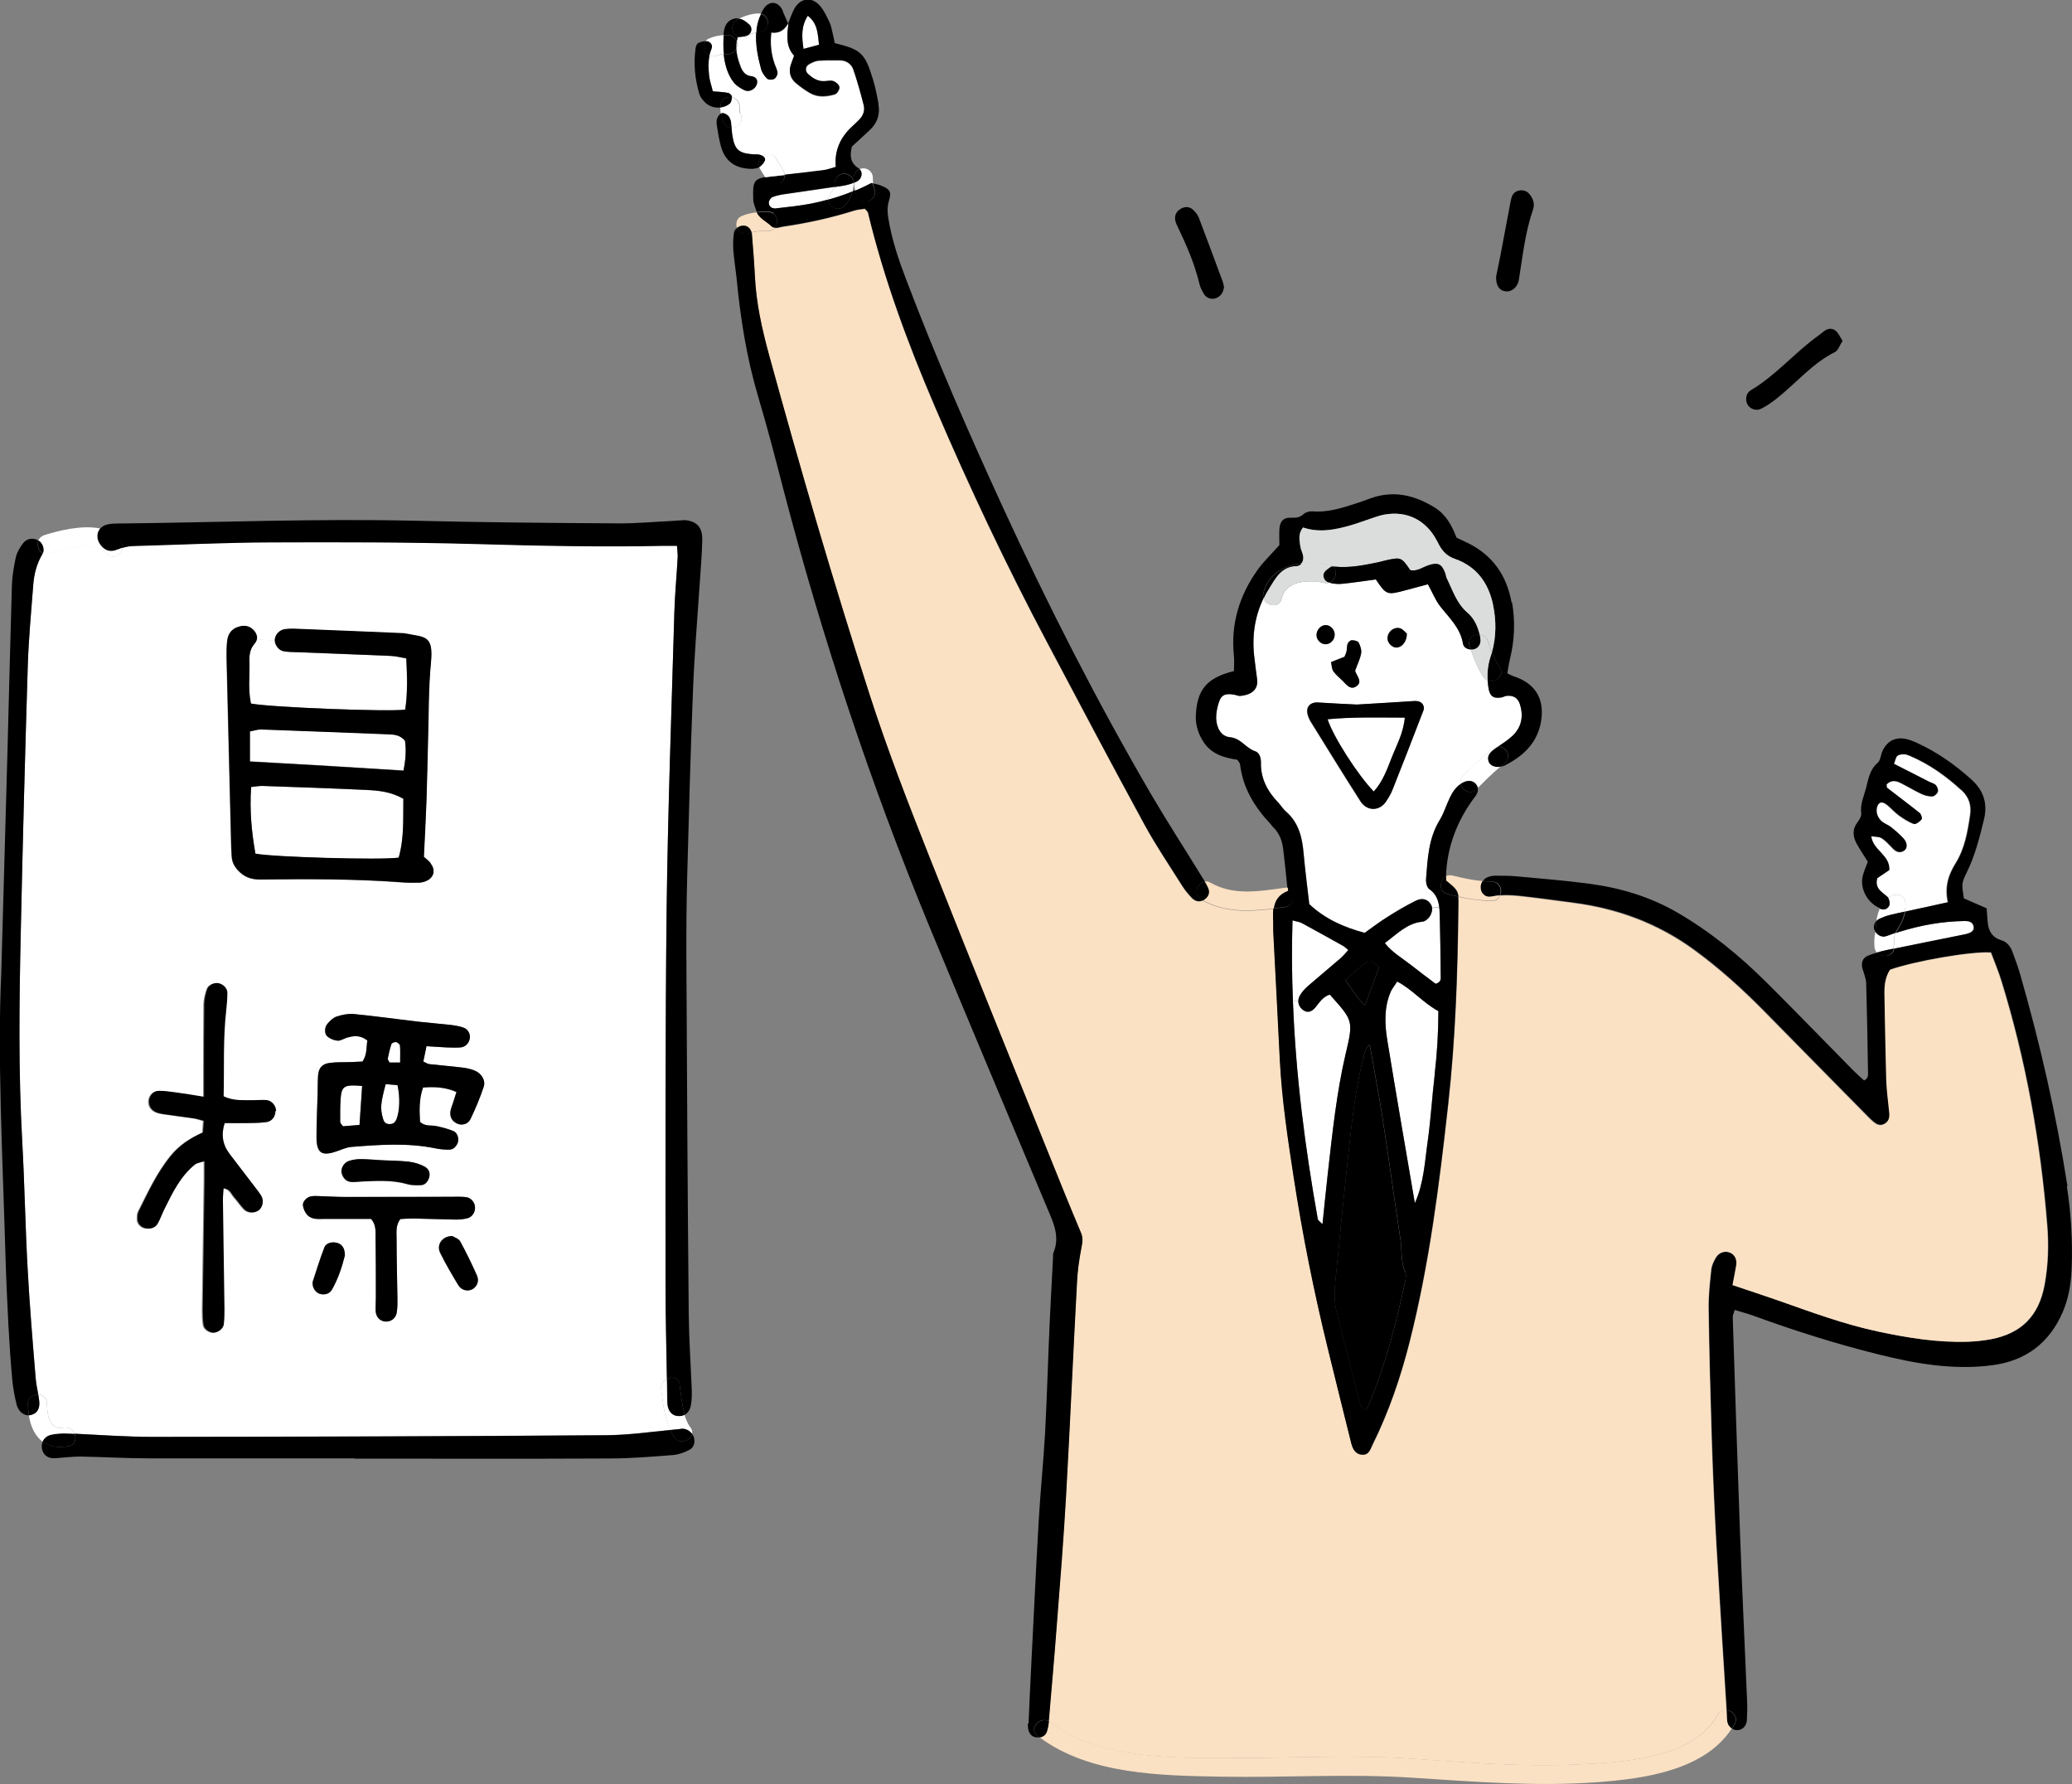
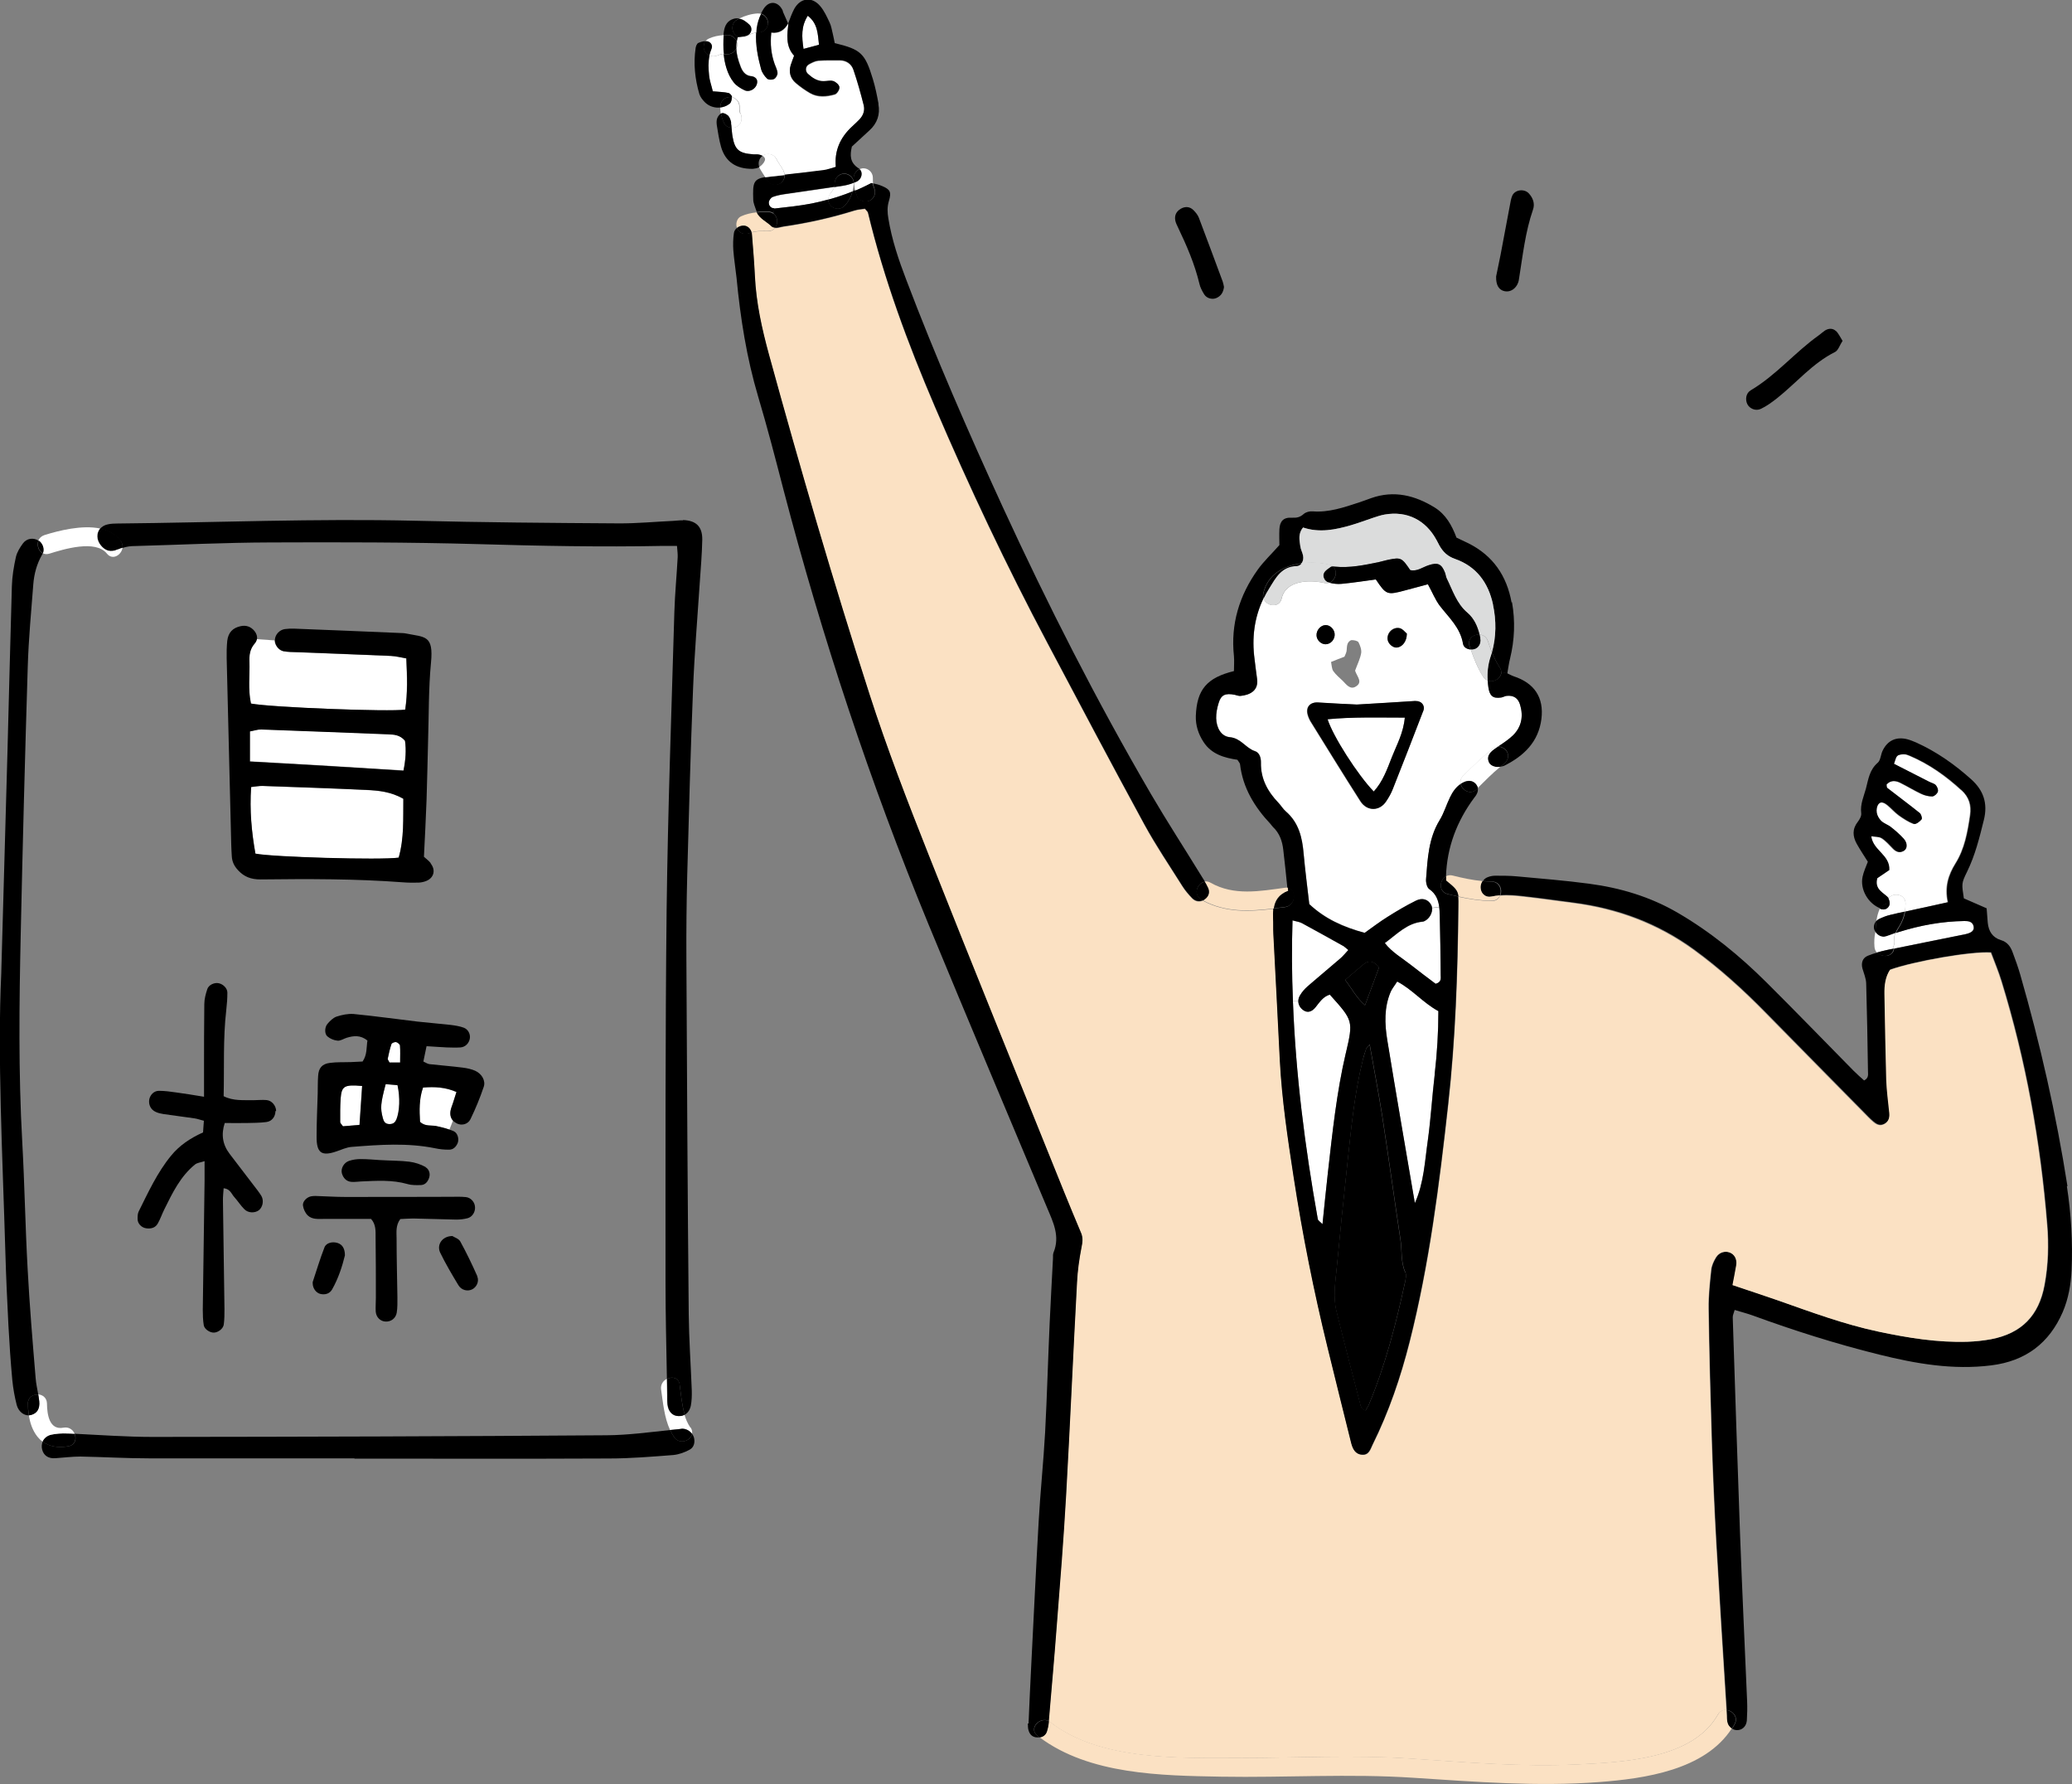
<svg xmlns="http://www.w3.org/2000/svg" id="_レイヤー_2" data-name="レイヤー 2" width="150" height="129.13" viewBox="0 0 150 129.13">
  <rect x="0" y="0" width="150" height="129.13" fill="#808080" stroke="none" />
  <defs>
    <style>
      .cls-1 {
        fill: #fff;
      }

      .cls-2 {
        fill: #fbe1c3;
      }

      .cls-3 {
        fill: #dbdcdc;
      }
    </style>
  </defs>
  <g id="top">
    <g>
      <path class="cls-1" d="m29.4,47.65c.07,1.31.11,2.52-.08,3.71-1.13.17-9.72-.16-11.17-.44-.22-1.04-.08-2.03-.11-3.01-.01-.48.03-.93.37-1.32.09-.1.14-.22.17-.33l1.3.09c0,.33.28.72.63.79.32.06.66.06.99.07,2.27.09,4.53.17,6.79.27.36.02.72.11,1.11.18Z" />
      <path class="cls-1" d="m29.32,53.61c.1.66.04,1.4-.11,2.15-1.86-.11-3.67-.23-5.49-.34-1.82-.11-3.65-.21-5.62-.32v-2.18c.3-.05.56-.15.83-.14,3.06.11,6.11.23,9.17.35.42.02.85.02,1.23.47Z" />
      <path class="cls-1" d="m29.2,57.81c-.02,1.41.06,2.86-.34,4.27-1.27.19-9.18-.03-10.37-.29-.27-1.56-.42-3.14-.31-4.82.3-.03.57-.09.84-.08,2.5.09,5,.17,7.5.29.9.04,1.79.13,2.68.64Z" />
      <path class="cls-1" d="m28.95,75.68c.03.36.01.73.01,1.23h-.76c-.06-.13-.14-.21-.13-.28.07-.35.15-.71.27-1.06.03-.08.23-.16.34-.14.11.02.27.16.28.26Z" />
      <path class="cls-1" d="m33.04,79.03c-.09.3-.18.56-.26.82-.06.18-.13.35-.17.54-.05.29.01.53.18.72l-.26.66c-.29-.1-.6-.18-.91-.25-.4-.1-.86.05-1.23-.32-.04-.81-.08-1.64.22-2.48.84-.07,1.62-.03,2.42.32Z" />
      <path class="cls-1" d="m28.77,78.53c.2.91.16,1.87-.08,2.49-.1.25-.29.34-.54.33-.29-.02-.39-.21-.44-.45-.18-.71-.16-1.04.21-2.44.34.03.61.05.86.07Z" />
      <path class="cls-1" d="m26.21,78.59c-.07.98-.12,1.86-.19,2.82-.44.04-.84.07-1.2.1-.1-.15-.2-.22-.2-.3,0-.56-.01-1.13.03-1.69.07-.93.26-1.05,1.56-.93Z" />
-       <path class="cls-1" d="m49.01,39.5c.02.37.06.6.05.82-.07,1.32-.2,2.64-.24,3.96-.2,7.17-.47,14.35-.56,21.52-.11,9.02-.08,18.04-.08,27.06,0,2.31.06,4.62.1,6.93-.26.13-.47.41-.41.77.13.96.22,2.03.65,2.93-1.53.15-3.07.36-4.6.38-10.96.08-21.91.11-32.87.12-1.89,0-3.77-.14-5.65-.23-.12-.28-.41-.5-.8-.43-1.03.2-1.19-.97-1.2-1.75,0-.41-.31-.64-.63-.66-.07-.4-.16-.8-.19-1.2-.21-2.64-.43-5.27-.58-7.91-.17-3.06-.22-6.13-.39-9.2-.28-5-.22-10-.11-15.01.14-6.47.31-12.93.51-19.4.06-1.98.25-3.96.4-5.93.06-.75.24-1.48.64-2.15.02-.03.03-.07.05-.1.13.07.29.09.48.03,1.03-.33,3.33-1.04,4.16,0,.41.52,1.05.11,1.13-.42.3-.1.59-.13.91-.14,3.26-.09,6.51-.25,9.77-.26,5.01-.02,10.02-.02,15.02.12,4.49.13,8.97.23,13.45.13.28,0,.56,0,1,0Zm-14,39.16c.15-.45-.14-.94-.6-1.15-.29-.13-.62-.2-.94-.24-.8-.1-1.6-.16-2.39-.25-.13-.01-.25-.11-.45-.19.07-.35.15-.71.23-1.11.54.03,1,.07,1.47.09.33.02.66.03.99,0,.34-.03.61-.3.67-.63.06-.32-.11-.68-.44-.8-.3-.11-.63-.16-.95-.2-.79-.09-1.59-.15-2.39-.24-1.54-.18-3.08-.4-4.63-.55-.41-.04-.84.06-1.24.19-.25.08-.47.31-.65.52-.22.24-.24.72-.01.91.2.17.48.29.74.31.21.02.44-.14.66-.21.5-.16,1-.21,1.5.2-.08.51-.01,1.03-.35,1.52-.26.01-.54.03-.82.04-.52.02-1.04-.01-1.55.06-.57.07-.81.38-.85.95-.02.42-.02.85-.03,1.27-.03,1.04-.07,2.08-.08,3.11,0,1.19.36,1.45,1.45,1.07.36-.12.71-.29,1.08-.32,2.02-.16,4.05-.31,6.06.1.32.07.65.09.98.1.32,0,.52-.2.64-.47.13-.29.01-.73-.29-.87-.09-.04-.19-.08-.29-.11l.26-.66c.08.09.17.16.29.21.33.16.79.07.97-.32.37-.76.69-1.54.96-2.34Zm-.86,14.67c.33-.15.55-.58.39-.95-.38-.86-.79-1.71-1.24-2.53-.11-.21-.44-.3-.57-.39-.73,0-1.16.63-.88,1.21.39.8.85,1.57,1.31,2.34.22.37.65.47.98.32Zm.23-5.91c0-.38-.28-.74-.67-.78-.37-.04-.75-.02-1.13-.02-2.54,0-5.09.01-7.63.01-.61,0-1.22-.04-1.84-.06-.19,0-.38-.01-.56.01-.31.04-.65.36-.62.66.03.25.16.54.34.72.32.32.78.27,1.21.26,1.13,0,2.25,0,3.38,0,.37.39.33.88.33,1.34.03,1.46.02,2.92.02,4.38,0,.33-.03.66-.01.99.03.41.34.71.72.72.38.01.73-.23.8-.64.07-.37.06-.75.05-1.12-.02-1.41-.06-2.83-.06-4.24,0-.46-.08-.95.27-1.42.28-.02.61-.05.93-.04,1.04.02,2.07.07,3.11.08.28,0,.56-.03.83-.1.33-.09.54-.42.54-.75Zm-3.54-23.66c.55-.22.7-.79.32-1.26-.14-.18-.33-.31-.49-.46.07-1.4.14-2.76.19-4.13.05-1.42.07-2.83.11-4.25.06-1.89.02-3.79.21-5.66.2-2.02-.43-1.85-1.81-2.12-.09-.02-.19-.02-.28-.03-2.59-.11-5.19-.22-7.79-.32-.23-.01-.47,0-.7.03-.4.06-.7.39-.72.76,0,.01,0,.03,0,.05l-1.3-.09c.04-.2-.02-.4-.17-.58-.25-.32-.6-.45-1.01-.36-.57.12-.9.46-.97,1.07-.05.42-.05.85-.04,1.27.1,4.49.22,8.97.33,13.46,0,.28.03.57.04.85.02.4.19.72.45,1.01.44.48.94.68,1.62.67,3.45-.04,6.9-.05,10.34.21.38.03.75.03,1.13.02.18,0,.38-.05.54-.12Zm.21,21.48c.1-.31-.03-.62-.26-.75-.36-.2-.78-.34-1.19-.39-.65-.09-1.32-.08-2.17-.12-.32-.02-.84-.07-1.36-.07-.28,0-.56.04-.83.13-.38.12-.61.55-.52.9.1.34.32.59.69.62.23.02.47-.02.7-.03,1.13-.06,2.26-.13,3.37.19.31.09.65.08.98.07.32-.01.49-.26.58-.54Zm-6.1,5.63c0-.5-.18-.78-.51-.89-.37-.13-.84-.03-.97.31-.32.82-.58,1.66-.85,2.5-.01.04,0,.09,0,.14.01.33.24.65.55.73.35.08.68,0,.85-.32.46-.81.74-1.7.93-2.47Zm-5.69-9.65c.41-.05.67-.4.66-.79,0-.37-.3-.74-.69-.79-.32-.03-.66.02-.99.01-.69-.01-1.4.07-2.12-.29.05-2.1-.04-4.17.19-6.24.05-.42.09-.85.08-1.27,0-.32-.32-.61-.64-.67-.3-.06-.71.12-.81.42-.12.35-.21.73-.22,1.1-.02,1.65-.01,3.3-.02,4.96v1.74c-.79-.12-1.39-.22-2-.31-.42-.06-.84-.12-1.26-.12-.36,0-.62.26-.7.6-.09.38.1.77.47.93.17.08.36.12.54.15.75.11,1.5.2,2.24.31.22.03.43.11.7.18-.02.33-.04.6-.06.84-.94.41-1.71.93-2.32,1.69-.99,1.22-1.64,2.64-2.34,4.03-.08.16-.08.37-.08.55,0,.33.27.62.62.67.35.05.68-.03.85-.36.18-.33.3-.69.47-1.02.59-1.19,1.16-2.38,2.22-3.24.15-.12.39-.14.69-.24,0,.55,0,.98,0,1.4-.04,3.12-.09,6.23-.13,9.35,0,.38,0,.75.07,1.12.05.3.45.56.74.54.3-.01.67-.29.71-.59.05-.37.05-.75.05-1.13-.03-2.6-.08-5.2-.11-7.79,0-.31.03-.62.05-.94.49.05.58.42.78.65.26.28.46.6.72.87.28.28.75.3,1.04.08.28-.2.39-.68.2-1.03-.16-.29-.38-.54-.58-.8-.57-.75-1.15-1.5-1.72-2.25-.52-.68-.63-1.41-.36-2.24.58,0,1.09,0,1.6,0,.47-.01.94-.01,1.41-.07Z" />
      <g>
        <path d="m98.71,69.79c.42-.35.78-.2,1.13.21-.32.87-.65,1.76-1.02,2.75-.63-.54-.93-1.18-1.44-1.83.54-.46.93-.8,1.33-1.13Z" />
        <path d="m101.74,92.08c.08.19.03.47-.02.69-.66,3.04-1.43,6.05-2.64,8.93-.06.13-.14.24-.23.4-.33-.09-.36-.39-.42-.61-.57-2.19-1.14-4.38-1.68-6.57-.26-1.03-.09-2.07.01-3.09.24-2.49.49-4.97.76-7.45.28-2.58.51-5.16,1.14-7.68.07-.27.16-.54.25-.81.03-.08.12-.14.24-.28.31,1.76.64,3.46.91,5.17.46,2.98.87,5.97,1.32,8.95.12.79.01,1.6.35,2.37Z" />
        <path class="cls-1" d="m58.48,1.14c.73.58.72,1.31.81,2.1-.39.1-.72.19-1.12.3-.13-.88-.19-1.63.31-2.4Z" />
        <path class="cls-1" d="m60.38,13.54s-.02.08-.02.08c-.03.07-.07.13-.1.2-.01.02-.03.05-.05.07,0,0-.02.02-.04.04-.13.14-.2.33-.2.51-.4.11-.8.21-1.21.29-.88.17-1.77.26-2.66.36-.02,0-.04,0-.06,0-.23,0-.4-.18-.39-.42,0-.14.15-.35.28-.4.3-.12.63-.18.96-.22,1.16-.17,2.33-.33,3.49-.51Z" />
        <path class="cls-1" d="m142.85,67.04c.07.3-.13.48-.62.58-1.72.34-3.43.69-5.14,1.04,0-.04,0-.09,0-.14,0-.02,0-.03,0-.05.04-.08.06-.18.06-.29,0-.12,0-.26-.01-.4.02-.08.05-.17.09-.25.08-.03.15-.06.23-.08,1.54-.48,3.11-.76,4.73-.79.27,0,.58.02.67.38Z" />
        <path class="cls-1" d="m141.99,57.2c.53.48.72,1.09.61,1.8-.18,1.22-.39,2.43-1.06,3.5-.52.83-.79,1.7-.55,2.8-.62.14-1.08.24-1.54.34-.52.12-1.04.23-1.56.34.03-.18.05-.37.06-.56.02-.73-.91-.86-1.25-.39-.17-.21-.42-.36-.62-.55-.26-.25-.32-.57-.22-.91.3-.2.6-.41.87-.59.05-1.11-1.18-1.41-1.31-2.45.28.04.58.02.78.15.31.2.56.49.82.76.22.22.48.31.76.15.26-.15.28-.55,0-.87-.28-.31-.6-.59-.93-.85-.22-.18-.51-.27-.71-.45-.16-.14-.29-.38-.32-.59-.03-.21.01-.49.14-.64.18-.21.45-.07.63.08.29.23.54.53.84.75.34.24.7.48,1.08.62.13.05.42-.16.55-.32.06-.08-.02-.39-.13-.47-.77-.62-1.56-1.2-2.34-1.81-.05-.04-.04-.16-.06-.25.3-.33.66-.3,1.02-.12.51.25.99.55,1.5.79.24.11.53.19.8.19.14,0,.35-.19.39-.34.05-.13-.04-.36-.15-.48-.12-.12-.33-.17-.49-.25-.83-.42-1.67-.85-2.53-1.29.09-.24.11-.46.24-.57.12-.11.34-.12.52-.12.13,0,.27.06.4.11,1.41.6,2.63,1.47,3.75,2.5Z" />
        <path class="cls-1" d="m97.22,68.45c.11.06.21.16.39.31-.21.22-.38.44-.58.61-.79.68-1.59,1.33-2.37,2.02-.21.18-.4.4-.54.64-.09.14-.13.29-.13.43h-.39c-.08-1.93-.09-3.88-.03-5.84.27.08.5.1.68.2.99.53,1.98,1.09,2.97,1.64Z" />
        <path class="cls-1" d="m96.27,71.98c1.69,1.88,1.71,1.88,1.16,4.24-.67,2.85-.97,5.76-1.3,8.67-.14,1.21-.25,2.42-.39,3.72-.17-.18-.32-.26-.34-.37-.93-5.22-1.6-10.45-1.8-15.77h.39c0,.25.14.51.4.66.27.17.58.11.85-.24.29-.37.54-.77,1.03-.91Z" />
        <path class="cls-1" d="m104.3,70.63c0,.22.04.48-.37.59-.58-.44-1.22-.92-1.85-1.41-.61-.48-1.3-.87-1.83-1.54.91-.67,1.63-1.45,2.74-1.55.04,0,.09-.03.13-.04.37-.18.59-.6.55-.95l.51-.07c.03.19.03.39.04.59.04,1.46.06,2.93.07,4.39Z" />
        <path class="cls-1" d="m104.13,73.17c0,1.5-.09,3.04-.27,4.58-.19,1.59-.28,3.19-.5,4.78-.22,1.52-.28,3.08-.94,4.55-.67-3.94-1.35-7.88-2-11.82-.19-1.17-.23-2.35.25-3.48.11-.24.29-.46.47-.74,1.11.58,1.86,1.53,2.98,2.14Z" />
        <path class="cls-1" d="m96.11,52.05c1.84-.18,3.66-.11,5.59-.12-.1,1.12-.59,1.97-.94,2.87-.34.87-.65,1.77-1.31,2.48-1.16-1.2-2.96-4.01-3.34-5.23Z" />
        <path class="cls-1" d="m110.04,51c.26.84.11,1.62-.51,2.23-.32.31-.71.55-1.08.81-.11,0-.22.03-.31.1-.79.61-1.5,1.3-2.21,2.01-.19.18-.23.4-.19.59-.34.23-.58.58-.76.95-.27.55-.44,1.15-.76,1.67-.8,1.31-.87,2.77-.98,4.23-.02.26.06.64.23.76.49.34.65.79.72,1.28l-.51.07c-.01-.08-.03-.15-.07-.22-.21-.38-.62-.54-1.1-.3-.72.36-1.41.76-2.08,1.19-.56.35-1.08.75-1.63,1.14-1.51-.41-2.87-1.01-4.01-2.08-.14-1.22-.3-2.44-.41-3.66-.1-1.16-.35-2.24-1.28-3.04-.21-.18-.36-.44-.55-.64-.78-.82-1.29-1.74-1.26-2.9.01-.35-.11-.73-.43-.83-.67-.22-1.01-.93-1.81-1.01-.67-.06-.98-.71-1-1.37-.01-.37.07-.75.18-1.11.18-.59.49-.72,1.17-.59.14.03.28.1.41.08.62-.06,1.33-.34,1.2-1.24-.07-.47-.12-.94-.18-1.41-.21-1.55-.02-3.02.64-4.4.19.58,1.16.73,1.32,0,.29-1.31,2.01-1.36,3.06-1.12.15.03.28.02.4-.02.28.07.59.11.88.08.84-.08,1.67-.21,2.48-.32.75,1.12.81,1.14,2.09.8.54-.14,1.08-.29,1.68-.45.33.61.54,1.14.87,1.57.66.85,1.48,1.58,1.67,2.73.04.26.29.41.55.42.24.69.51,1.37.91,1.99.09.14.2.22.32.27,0,.16.02.33.05.49.09.63.33.83.93.74.14-.02.27-.11.4-.12.5-.05.82.17.96.63Zm-7.01.45c.16-.4-.14-.74-.58-.71-1.36.09-2.73.17-4.24.26-.84-.05-1.83-.09-2.82-.15-.56-.04-.89.32-.74.88.05.18.13.36.22.51,1.2,1.93,2.38,3.86,3.6,5.76.48.74,1.39.72,1.86,0,.18-.28.35-.56.47-.87.75-1.88,1.49-3.77,2.21-5.67Zm-1.91-4.59c.39-.03.73-.44.72-1.01-.13-.1-.31-.35-.53-.4-.49-.1-.93.35-.87.82.04.31.38.61.67.58Zm-2.58.42c.04-.25-.07-.55-.19-.79-.06-.11-.32-.16-.49-.16-.11,0-.26.14-.3.26-.07.17-.05.37-.08.55-.03.13-.09.25-.15.39-.31.12-.61.23-.97.38.05.24.05.5.16.66.19.27.45.48.69.71.26.27.54.66.94.41.54-.32.08-.73-.05-1.15.17-.47.37-.86.44-1.27Zm-2.58-.65c.38,0,.7-.37.66-.76-.03-.33-.33-.63-.65-.63-.37,0-.69.38-.66.77.03.33.33.62.65.62Z" />
        <path class="cls-1" d="m62.52,7.64c.1.39-.05.75-.32,1.04-.17.17-.34.33-.51.49q-1.34,1.23-1.19,2.93c-.29.08-.59.2-.9.24-.93.12-1.86.22-2.8.33,0-.11-.03-.21-.08-.32-.16-.3-.37-.56-.52-.86-.17-.33-.63-.43-.94-.25-.02.01-.04.02-.06.04-.1-.06-.23-.09-.38-.11-.09,0-.19,0-.28,0-1.04-.08-1.34-.32-1.51-1.29-.03-.21-.05-.42-.07-.64.14.01.28-.02.4-.09.34-.2.41-.61.25-.94-.01-.02-.02-.03-.02-.04t0-.01s-.02-.09-.03-.13c0-.03-.01-.08-.01-.1,0-.08,0-.15,0-.22,0-.33-.24-.61-.55-.68h0c0-.11-.15-.27-.26-.3-.31-.07-.64-.07-1.13-.12-.11-.44-.24-.8-.27-1.16-.05-.48-.07-.96.03-1.43.19.08.41.07.61-.02,0,0,.16-.05.15-.05,0,0,.14-.02.14-.03.04,0,.09,0,.13,0,.04.35.11.7.21,1.04.11.35.28.71.51.99.19.24.49.43.78.57.33.17.79-.06.9-.44.1-.34-.1-.53-.43-.58-.44-.06-.63-.38-.76-.74-.16-.42-.28-.84-.29-1.27.04-.08.06-.18.06-.27,0-.07-.01-.14-.03-.2,0,0,0,0,0,0,.01-.11.04-.21.07-.32.04,0,.08-.01.12-.02h0c.17.04.35.02.53-.07.06-.03.12-.06.18-.09.03-.01.06-.03.09-.04,0,0,.02,0,.07-.03.13-.05.24-.07.35-.08-.06.89.11,1.77.35,2.63.07.25.24.51.43.7.1.1.38.1.51.03.13-.07.26-.29.25-.43-.01-.22-.13-.44-.21-.66-.25-.71-.33-1.44-.24-2.27.6.08.96-.21,1.22-.66,0,0,0,0,0,.01,0,0,0-.01.01-.02,0,0,0-.01,0-.01h0c-.09.83-.23,1.68.41,2.37-.09.25-.18.47-.25.69-.15.5-.02.95.37,1.28.32.28.67.52,1.03.73.57.33,1.2.27,1.79.1.16-.04.36-.35.34-.52-.02-.17-.26-.38-.45-.44-.21-.07-.47.01-.7.01-.45,0-.8-.24-1.13-.53-.23-.21-.2-.56.09-.71.2-.11.43-.23.65-.25.52-.04,1.04-.03,1.56-.03.48,0,.84.26.99.68.29.84.53,1.71.75,2.58Z" />
        <path d="m149.63,85.86c.31,2.01.43,4.04.34,6.07-.05,1.05-.23,2.07-.64,3.03-.98,2.26-2.69,3.55-5.17,3.86-2.77.35-5.46-.12-8.12-.78-3.11-.77-6.17-1.74-9.18-2.84-.39-.14-.8-.24-1.28-.39-.06.22-.15.39-.14.55.17,5.24.34,10.48.53,15.72.15,4.01.34,8.02.51,12.04.02.47.01.94-.02,1.41-.04.44-.36.71-.74.69-.12-.01-.23-.04-.33-.11.07-.1.13-.2.19-.31.29-.51-.13-.99-.57-1.03-.25-4.01-.51-8.03-.74-12.05-.14-2.5-.25-5-.33-7.5-.1-3.16-.19-6.33-.23-9.49-.02-.94.09-1.88.19-2.82.03-.31.18-.63.35-.91.22-.36.64-.48.99-.35.34.13.54.48.48.92-.08.5-.18,1-.27,1.44,1.16.39,2.23.73,3.29,1.11,2.4.85,4.79,1.74,7.28,2.26,2.13.45,4.27.8,6.45.73.56-.02,1.13-.08,1.68-.18,2.21-.42,3.47-1.7,3.88-3.93.27-1.45.31-2.91.19-4.38-.48-5.99-1.54-11.88-3.31-17.63-.22-.72-.52-1.41-.76-2.07-1.39-.1-5.53.62-7.3,1.24-.34.52-.41,1.12-.4,1.74.04,2.08.07,4.16.13,6.23.03.8.14,1.59.22,2.39.04.4-.09.67-.4.82-.31.15-.55.01-.77-.18-.25-.21-.48-.45-.71-.69-2.35-2.39-4.71-4.77-7.06-7.17-1.62-1.65-3.33-3.21-5.21-4.58-2.62-1.91-5.54-2.99-8.74-3.4-1.17-.15-2.34-.32-3.51-.45-.59-.07-1.18-.13-1.78-.08.17-.4-.04-.98-.61-.99-.22,0-.43-.02-.65-.04.08-.13.21-.23.36-.28.17-.07.37-.1.55-.1.52,0,1.04,0,1.56.05,1.74.16,3.48.3,5.21.53,2.26.3,4.42.94,6.41,2.1,2.39,1.39,4.5,3.12,6.45,5.06,2.11,2.1,4.18,4.24,6.27,6.36.26.26.53.5.78.72.35-.18.28-.44.28-.66-.03-2.13-.07-4.25-.13-6.37-.01-.36-.17-.72-.27-1.07-.11-.41.01-.78.4-.93.22-.09.45-.17.69-.23.35.4,1.14.31,1.21-.28,1.71-.35,3.43-.7,5.14-1.04.49-.1.69-.29.62-.58-.09-.36-.4-.38-.67-.38-1.62.02-3.19.31-4.73.79-.08.02-.16.05-.23.08.05-.13.13-.26.22-.41.23-.36.38-.74.45-1.14.52-.12,1.04-.23,1.56-.34.46-.1.92-.2,1.54-.34-.24-1.1.04-1.97.55-2.8.67-1.06.88-2.28,1.06-3.5.11-.71-.08-1.31-.61-1.8-1.12-1.03-2.34-1.9-3.75-2.5-.13-.05-.27-.12-.4-.11-.18,0-.4.01-.52.12-.12.11-.15.33-.24.57.86.44,1.69.86,2.53,1.29.17.09.38.13.49.25.11.12.2.35.15.48-.04.15-.25.33-.39.34-.27,0-.56-.07-.8-.19-.51-.24-1-.54-1.5-.79-.36-.18-.72-.21-1.02.12.02.1,0,.22.06.25.78.61,1.57,1.19,2.34,1.81.11.09.2.4.13.47-.13.16-.41.37-.55.32-.38-.14-.74-.38-1.08-.62-.3-.22-.55-.51-.84-.75-.18-.14-.45-.29-.63-.08-.13.15-.18.43-.14.64.03.21.17.44.32.59.2.19.5.28.71.45.33.26.65.54.93.85.28.32.26.72,0,.87-.29.17-.54.08-.76-.15-.27-.27-.51-.56-.82-.76-.2-.13-.5-.1-.78-.15.13,1.04,1.36,1.34,1.31,2.45-.27.18-.57.39-.87.59-.1.35-.04.66.22.91.19.2.45.34.62.55-.08.1-.12.23-.13.39,0,0,0,.01,0,.01-.2.03-.39.14-.48.33h0c-.9-.34-1.5-1.38-1.3-2.3.08-.37.24-.71.38-1.08-.27-.43-.56-.86-.81-1.31-.29-.53-.33-1.06.09-1.59.13-.17.27-.42.24-.62-.08-.64.18-1.19.34-1.77.18-.69.26-1.36.85-1.87.22-.18.22-.61.37-.9.36-.73.98-1,1.76-.81.23.06.45.15.66.24,1.48.67,2.79,1.59,3.99,2.67.87.78,1.21,1.72.91,2.93-.32,1.29-.63,2.56-1.22,3.76-.41.84-.39.85-.23,1.92.54.24,1.09.48,1.65.72.03.4.05.72.08,1.04.06.62.35,1.08.95,1.26.47.14.7.47.85.88.2.53.39,1.06.55,1.61,1.45,5.04,2.61,10.14,3.42,15.32Z" />
        <path class="cls-2" d="m148.19,88.62c.12,1.46.08,2.93-.19,4.38-.41,2.23-1.67,3.51-3.88,3.93-.55.1-1.12.16-1.68.18-2.18.07-4.32-.28-6.45-.73-2.5-.53-4.89-1.42-7.28-2.26-1.06-.37-2.12-.71-3.29-1.11.08-.44.19-.94.27-1.44.07-.44-.13-.79-.48-.92-.35-.13-.76-.01-.99.35-.17.28-.32.59-.35.91-.1.94-.2,1.88-.19,2.82.05,3.16.13,6.33.23,9.49.08,2.5.19,5,.33,7.5.23,4.02.49,8.04.74,12.05-.23-.02-.47.07-.62.33-1.82,3.25-6.96,3.45-10.2,3.61-4.05.19-8.09-.16-12.12-.43-4.09-.27-8.17-.05-12.26-.04-4.31,0-10.12.23-13.73-2.58-.05-.03-.09-.07-.14-.09.2-2.28.4-4.56.57-6.85.24-3.15.5-6.31.68-9.46.29-5.14.51-10.28.79-15.42.04-.84.16-1.69.32-2.52.08-.39.12-.73-.03-1.09-.41-.96-.8-1.91-1.19-2.87-3.28-8.14-6.59-16.27-9.82-24.43-1.53-3.86-3.02-7.74-4.3-11.68-2.62-8.12-5.01-16.33-7.27-24.56-.51-1.87-.93-3.76-1.02-5.7-.04-.99-.13-1.97-.21-2.96,0-.07-.02-.13-.03-.19.36-.14.81-.1,1.19-.1.23,0,.4-.09.51-.23.21.02.43-.07.64-.1,1.73-.25,3.43-.63,5.1-1.15.26-.08.54-.1.77-.13.11.13.2.2.22.28,1.17,4.83,2.89,9.48,4.84,14.03,2.49,5.82,5.19,11.54,8.16,17.13,2.32,4.38,4.64,8.77,7.01,13.12.83,1.53,1.82,2.98,2.75,4.46.2.32.45.61.71.88.22.23.51.28.77.16,1.65.88,3.36.8,5.13.59-.03.22-.03.45-.02.69.02.38,0,.75.02,1.13.16,3.06.31,6.13.47,9.19.14,2.84.57,5.64,1,8.43.64,4.15,1.46,8.27,2.46,12.35.56,2.29,1.13,4.58,1.7,6.87.11.43.28.83.8.86.49.03.59-.4.75-.73,1.17-2.38,2.03-4.88,2.68-7.44,1.43-5.64,2.15-11.4,2.79-17.17.53-4.74.69-9.51.74-14.28,0-.34,0-.58-.01-.77.79.17,1.59.29,2.4.31.32,0,.52-.16.61-.39.6-.05,1.19.01,1.78.08,1.17.13,2.34.3,3.51.45,3.19.41,6.12,1.5,8.74,3.4,1.88,1.37,3.59,2.92,5.21,4.58,2.35,2.4,4.71,4.78,7.06,7.17.23.23.46.48.71.69.22.19.47.32.77.18.31-.15.44-.42.4-.82-.08-.8-.19-1.59-.22-2.39-.06-2.08-.09-4.16-.13-6.23-.01-.62.06-1.22.4-1.74,1.77-.63,5.91-1.35,7.3-1.24.25.66.54,1.35.76,2.07,1.77,5.75,2.83,11.64,3.31,17.63Z" />
        <path class="cls-1" d="m136.7,65.03c.34-.47,1.27-.34,1.25.39,0,.19-.02.38-.06.56-.35.08-.71.16-1.06.24-.27.07-.54.17-.79.29-.08.04-.15.09-.2.15.04-.31.12-.61.25-.9.03.01.07.03.1.04.26.08.49-.04.59-.27.06-.13.02-.38-.07-.5t0,0Z" />
        <path d="m137.89,65.97c-.07.4-.21.78-.45,1.14-.1.14-.17.28-.22.41-.23.09-.47.19-.7.25-.28.08-.58-.07-.75-.33.01-.26.03-.53.07-.78.05-.06.12-.11.2-.15.25-.12.52-.23.79-.29.35-.09.71-.17,1.06-.24Z" />
        <path class="cls-1" d="m137.22,67.53c-.04.09-.07.17-.09.25,0,.14.01.27.01.4,0,.11-.02.21-.06.29,0,.02,0,.03,0,.05,0,.05,0,.1,0,.14-.18.03-.36.07-.54.11-.22.05-.45.1-.67.17-.09-.1-.16-.24-.17-.42-.03-.35-.01-.71.06-1.04v-.03c.17.26.47.41.75.33.24-.07.47-.17.7-.25Z" />
        <path d="m136.55,68.77c.18-.04.36-.08.54-.11-.07.59-.85.68-1.21.28.22-.06.44-.12.67-.17Z" />
        <path d="m136.7,65.03c.09.12.13.36.07.5-.09.23-.33.35-.59.27-.03-.01-.07-.02-.1-.04h0c.08-.19.28-.3.48-.33,0,0,0,0,0-.01,0-.16.05-.29.13-.39t0,0Z" />
        <path d="m135.84,66.66c-.04.26-.06.52-.07.78-.02-.03-.04-.07-.06-.1-.1-.22-.05-.49.12-.68Z" />
        <path d="m132.91,23.95c.19.18.3.44.48.72-.2.3-.31.69-.55.81-1.64.82-2.79,2.23-4.19,3.34-.37.29-.75.57-1.17.77-.38.18-.81-.01-.98-.33-.17-.34-.11-.8.24-1.01,1.84-1.09,3.21-2.76,4.94-3.99.15-.11.29-.24.44-.34.27-.17.57-.17.79.04Z" />
        <path d="m124.99,123.77c.44.05.86.52.57,1.03-.06.11-.12.21-.19.31-.17-.11-.3-.29-.33-.52-.02-.14-.02-.28-.03-.42,0-.13-.02-.26-.02-.39Z" />
        <path class="cls-2" d="m125.04,124.58c.03.23.16.42.33.52-1.95,3.02-6.32,3.63-9.6,3.88-4.49.34-8.97-.02-13.44-.31-4.64-.31-9.28,0-13.93-.08-4.32-.08-9.52-.14-13.14-2.85.24-.04.44-.19.52-.42.08-.22.12-.46.14-.69,0-.02,0-.04,0-.07.05.02.09.05.14.09,3.61,2.8,9.41,2.58,13.73,2.58,4.09,0,8.18-.23,12.26.04,4.03.27,8.07.62,12.12.43,3.24-.16,8.38-.36,10.2-3.61.15-.27.39-.36.62-.33,0,.13.02.26.02.39,0,.14,0,.29.03.42Z" />
        <path d="m109.56,48.94c1.52.49,2.22,1.54,2.03,3.09-.21,1.67-1.27,2.68-2.69,3.39-.04.02-.09.03-.13.04-.05.01-.1.02-.15.03.07-.06.14-.12.22-.17.3-.23.45-.59.25-.94-.12-.2-.39-.36-.64-.35.38-.25.76-.5,1.08-.81.62-.61.77-1.38.51-2.23-.14-.47-.47-.68-.96-.63-.13.01-.27.1-.4.12-.6.09-.84-.11-.93-.74-.02-.16-.04-.33-.05-.49.43.18.99-.16.99-.61l.44.08s0,.01,0,.02c.2.09.31.16.44.2Z" />
        <path d="m110.68,14c.3.33.45.74.3,1.17-.56,1.62-.74,3.31-1.01,4.99-.01.09-.03.19-.06.28-.16.45-.56.72-.97.64-.42-.08-.65-.43-.63-1.07.09-.45.21-1,.32-1.56.23-1.2.45-2.41.68-3.61.04-.23.08-.47.17-.68.2-.44.87-.52,1.2-.16Z" />
        <path d="m109.46,43.58c.24,1.37.19,2.73-.14,4.08-.09.35-.13.71-.2,1.08l-.44-.08c0-.11-.03-.23-.11-.35-.23-.35-.41-.72-.56-1.1.31-1.13.32-2.28.07-3.45-.34-1.6-1.21-2.77-2.76-3.31-.55-.19-.87-.51-1.13-.98-.07-.12-.13-.25-.2-.38-.78-1.45-2.13-2.13-3.75-1.85-.28.05-.55.14-.82.23-.54.18-1.06.38-1.61.54-1.14.33-2.29.57-3.48.17-.38.43-.27.91-.2,1.36.03.23.16.45.2.68.04.2,0,.41-.11.55-1.28.16-2.47.8-2.77,2.18-.03.14-.02.26.01.37-.66,1.38-.85,2.85-.64,4.4.06.47.11.94.18,1.41.13.89-.57,1.18-1.2,1.24-.13.01-.28-.05-.41-.08-.68-.14-1,0-1.17.59-.11.35-.19.74-.18,1.11.02.66.33,1.31,1,1.37.8.08,1.14.79,1.81,1.01.32.1.44.48.43.83-.02,1.16.48,2.09,1.26,2.9.19.2.34.46.55.64.93.81,1.18,1.88,1.28,3.04.11,1.22.27,2.44.41,3.66,1.14,1.08,2.5,1.68,4.01,2.08.55-.39,1.07-.79,1.63-1.14.68-.43,1.37-.84,2.08-1.19.48-.24.89-.08,1.1.3.04.07.06.14.07.22.04.36-.19.78-.55.95-.04.02-.09.04-.13.04-1.12.1-1.83.88-2.74,1.55.53.68,1.22,1.06,1.83,1.54.63.5,1.27.97,1.85,1.41.41-.11.38-.38.37-.59-.01-1.46-.03-2.93-.07-4.39,0-.2-.01-.4-.04-.59-.07-.49-.23-.94-.72-1.28-.18-.12-.26-.51-.23-.76.11-1.45.18-2.92.98-4.23.32-.52.49-1.13.76-1.67.18-.38.42-.72.76-.95.1.47.72.82,1.16.38.03-.03.05-.05.08-.08.03.15,0,.3-.09.46-.04.08-.1.16-.16.23-1.27,1.71-1.98,3.6-2.05,5.7-.48.26-.56,1.11.11,1.28.26.06.51.12.77.18.02.19.02.43.01.77-.05,4.77-.21,9.54-.74,14.28-.64,5.77-1.36,11.53-2.79,17.17-.65,2.57-1.5,5.07-2.68,7.44-.16.33-.26.76-.75.73-.51-.03-.69-.43-.8-.86-.57-2.29-1.14-4.58-1.7-6.87-1-4.08-1.82-8.19-2.46-12.35-.43-2.8-.85-5.6-1-8.43-.15-3.06-.31-6.13-.47-9.19-.02-.38,0-.76-.02-1.13-.01-.24,0-.47.02-.69.28-.03.55-.07.83-.1.8-.1.87-1.28.19-1.37-.11-1.03-.19-1.92-.3-2.79-.07-.62-.27-1.2-.74-1.64-.07-.07-.12-.15-.18-.22-1.16-1.23-2.01-2.62-2.21-4.33-.01-.08-.09-.16-.19-.32-.91-.14-1.87-.38-2.46-1.3-.37-.57-.57-1.19-.55-1.87.07-1.91.8-2.77,2.76-3.25,0-.35.03-.72,0-1.08-.25-2.32.39-4.4,1.73-6.27.43-.6.99-1.12,1.56-1.77,0-.3-.02-.72,0-1.14.03-.58.29-.88.9-.84.37.02.6-.04.86-.27.16-.14.43-.21.65-.19,1.16.09,2.24-.28,3.31-.63.31-.1.62-.22.93-.33,1.65-.58,3.16-.2,4.59.68.8.5,1.24,1.27,1.58,2.18.27.13.57.27.86.41,1.78.89,2.78,2.35,3.13,4.29Zm-5.6,34.18c.18-1.54.27-3.08.27-4.58-1.12-.61-1.87-1.56-2.98-2.14-.18.29-.36.5-.47.74-.48,1.13-.44,2.31-.25,3.48.64,3.95,1.33,7.88,2,11.82.66-1.47.72-3.03.94-4.55.22-1.59.31-3.19.5-4.78Zm-2.14,15.01c.05-.22.1-.5.02-.69-.34-.76-.23-1.58-.35-2.37-.45-2.98-.86-5.97-1.32-8.95-.27-1.71-.6-3.41-.91-5.17-.12.14-.21.2-.24.28-.1.27-.19.53-.25.81-.63,2.52-.86,5.11-1.14,7.68-.27,2.48-.52,4.97-.76,7.45-.1,1.03-.27,2.07-.01,3.09.54,2.19,1.11,4.38,1.68,6.57.06.23.09.53.42.61.09-.15.17-.27.23-.4,1.21-2.88,1.98-5.89,2.64-8.93Zm-1.88-22.76c-.35-.41-.71-.56-1.13-.21-.4.33-.79.67-1.33,1.13.5.65.81,1.29,1.44,1.83.37-.99.7-1.88,1.02-2.75Zm-2.41,6.22c.55-2.35.53-2.36-1.16-4.24-.48.14-.73.54-1.03.91-.28.35-.59.41-.85.24-.25-.16-.4-.41-.4-.68,0-.14.04-.29.13-.43.14-.24.33-.45.54-.64.78-.68,1.59-1.34,2.37-2.02.2-.17.37-.39.58-.61-.19-.15-.28-.25-.39-.31-.99-.55-1.97-1.1-2.97-1.64-.19-.1-.41-.12-.68-.2-.06,1.96-.05,3.91.03,5.85.2,5.32.87,10.55,1.8,15.77.02.11.17.19.34.37.14-1.31.25-2.52.39-3.72.33-2.9.63-5.81,1.3-8.67Z" />
        <path d="m109.08,54.39c.21.35.05.72-.25.94-.08.05-.15.11-.22.17-.38.06-.71-.07-.84-.34-.16-.33-.01-.66.39-.93.09-.07.19-.13.28-.19.25,0,.52.15.64.35Z" />
        <path d="m108.57,48.3c.08.12.11.24.11.35,0,.45-.55.79-.99.61-.04-.58.02-1.15.21-1.74.04-.11.07-.22.1-.33.15.38.33.75.56,1.1Z" />
        <path class="cls-1" d="m107.77,55.16c.13.27.47.4.84.34-.58.47-1.1,1.01-1.63,1.53-.02-.12-.08-.22-.17-.32-.22-.23-.52-.24-.79-.13-.1.04-.2.09-.28.15-.04-.2,0-.41.19-.59.7-.71,1.41-1.4,2.21-2.01.09-.07.2-.1.31-.1-.1.06-.19.12-.28.19-.4.28-.55.61-.39.93Z" />
        <path d="m107.97,63.81c.57.01.78.59.61.99-.2.01-.41.04-.62.09-.38.08-.68-.16-.75-.48-.06-.22-.01-.46.11-.64.21.02.43.03.65.04Z" />
        <path class="cls-2" d="m107.97,64.89c.21-.04.41-.07.62-.09-.09.22-.3.39-.61.39-.81-.01-1.61-.13-2.4-.31-.05-.46-.24-.62-.89-1.15,0-.1,0-.21,0-.31.13-.07.3-.1.48-.05.71.18,1.43.33,2.15.4-.12.18-.17.41-.11.64.08.32.38.56.75.48Z" />
        <path class="cls-3" d="m108.08,43.75c.25,1.17.24,2.32-.07,3.45-.11-.26-.2-.53-.29-.8-.1-.31-.35-.46-.61-.47-.14-.61-.4-1.18-.88-1.58-.79-.67-1.06-1.62-1.5-2.49-.06-.12-.07-.28-.12-.41-.26-.65-.53-.76-1.19-.54-.43.14-.83.47-1.33.35-.6-.89-.67-.93-1.57-.75-.23.04-.45.12-.69.17-1.06.22-2.12.45-3.22.33-.04,0-.08-.01-.12-.01-.07-.06-.17-.11-.28-.13-.61-.14-1.31-.18-1.98-.1.11-.15.15-.36.11-.55-.04-.23-.17-.44-.2-.68-.06-.45-.17-.92.2-1.36,1.19.4,2.34.16,3.48-.17.54-.16,1.07-.36,1.61-.54.27-.09.54-.18.82-.23,1.61-.28,2.97.4,3.75,1.85.07.12.13.25.2.38.26.46.57.78,1.13.98,1.55.54,2.42,1.72,2.76,3.31Z" />
        <path class="cls-3" d="m108.01,47.2c-.03.11-.06.22-.1.33-.19.58-.25,1.15-.21,1.74-.12-.05-.23-.13-.32-.27-.4-.62-.66-1.3-.91-1.99.08,0,.17,0,.25-.02.31-.09.51-.4.44-.78-.02-.09-.03-.18-.06-.28.26.01.51.16.61.47.09.27.19.54.29.8Z" />
        <path d="m107.16,46.2c.07.38-.13.7-.44.78-.08.02-.17.03-.25.02-.03-.08-.06-.16-.08-.24-.18-.53.28-.87.72-.84.02.09.04.18.06.28Z" />
        <path d="m107.1,45.93c-.43-.03-.89.31-.72.84.03.08.06.16.08.24-.26-.02-.51-.16-.55-.42-.19-1.15-1.01-1.88-1.67-2.73-.33-.43-.54-.97-.87-1.57-.6.16-1.14.31-1.68.45-1.27.34-1.34.32-2.09-.8-.81.11-1.65.24-2.48.32-.29.03-.6-.01-.88-.08.47-.18.63-.86.25-1.18.04,0,.08,0,.12.01,1.1.11,2.16-.11,3.22-.33.23-.05.45-.12.69-.17.9-.18.97-.14,1.57.75.5.12.89-.21,1.33-.35.66-.22.94-.11,1.19.54.05.13.06.28.12.41.43.87.71,1.82,1.5,2.49.48.41.73.98.88,1.58Z" />
        <path d="m106.99,57.04s-.05.05-.08.08c-.44.44-1.06.09-1.16-.38.09-.06.18-.11.28-.15.27-.11.57-.1.79.13.09.1.15.21.17.32Z" />
        <path d="m105.57,64.88c-.26-.05-.51-.11-.77-.18-.68-.17-.6-1.02-.11-1.28,0,.1,0,.2,0,.31.65.53.83.69.89,1.15Z" />
        <path d="m102.46,50.74c.43-.03.73.31.58.71-.73,1.9-1.46,3.78-2.21,5.67-.12.31-.29.6-.47.87-.47.73-1.38.75-1.86,0-1.22-1.91-2.41-3.84-3.6-5.76-.1-.16-.17-.33-.22-.51-.15-.55.18-.91.74-.88.99.07,1.97.11,2.82.15,1.51-.09,2.88-.17,4.24-.26Zm-.76,1.2c-1.93,0-3.75-.06-5.59.12.38,1.22,2.18,4.03,3.34,5.23.65-.71.97-1.61,1.31-2.48.35-.89.84-1.75.94-2.87Z" />
        <path d="m101.85,45.86c0,.56-.33.97-.72,1.01-.29.03-.63-.27-.67-.58-.06-.47.38-.92.87-.82.22.04.39.29.53.4Z" />
-         <path d="m98.35,46.49c.12.23.23.54.19.79-.07.41-.27.8-.44,1.27.14.42.59.83.05,1.15-.4.24-.68-.15-.94-.41-.23-.23-.5-.44-.69-.71-.11-.17-.11-.42-.16-.66.36-.14.66-.26.97-.38.06-.14.12-.26.15-.39.04-.18.02-.39.08-.55.04-.11.19-.25.3-.26.17,0,.42.05.49.16Z" />
+         <path d="m98.35,46.49Z" />
        <path d="m96.62,45.87c.04.4-.28.76-.66.76-.32,0-.63-.29-.65-.62-.03-.39.29-.76.66-.77.32,0,.62.29.65.63Z" />
        <path d="m96.49,40.99c.38.31.21,1-.25,1.18-.03,0-.05-.01-.08-.02-.27-.07-.44-.44-.31-.69.09-.18.31-.31.49-.44.04-.03.1-.03.15-.03Z" />
        <path class="cls-3" d="m96.49,40.99c-.06,0-.12,0-.15.03-.18.13-.39.25-.49.44-.13.25.04.62.31.69.03,0,.05.01.08.02-.12.04-.25.06-.4.02-1.05-.24-2.77-.19-3.06,1.12-.16.73-1.13.59-1.32,0,.12-.25.27-.51.42-.76.48-.76.89-1.57,1.98-1.6.15,0,.27-.08.36-.2.67-.09,1.37-.04,1.98.1.12.02.21.07.28.13Z" />
        <path d="m94.23,40.77c-.09.12-.21.19-.36.2-1.1.03-1.51.84-1.98,1.6-.16.25-.3.5-.42.76-.03-.11-.04-.23-.01-.37.31-1.38,1.49-2.02,2.77-2.18Z" />
        <path d="m93.23,64.27c.68.09.61,1.27-.19,1.37-.28.04-.55.07-.83.1.08-.56.36-1.02,1.04-1.28,0-.07-.01-.13-.02-.2Z" />
        <path class="cls-2" d="m93.23,64.27c0,.07.01.13.02.2-.69.26-.96.72-1.04,1.28-1.77.21-3.48.3-5.13-.59.04-.02.09-.04.13-.08.3-.22.39-.53.22-.87-.07-.14-.14-.27-.22-.41.13-.02.28,0,.43.09,1.7.96,3.55.61,5.4.36.07-.01.13-.01.19,0Z" />
        <path d="m88.52,20.39c.04.13.07.27.09.38-.05.39-.21.65-.55.8-.29.13-.7.03-.88-.26-.15-.24-.29-.5-.35-.77-.34-1.43-.92-2.76-1.55-4.08-.08-.17-.17-.34-.2-.52-.06-.36.08-.64.4-.83.31-.18.64-.17.91.09.16.16.32.35.4.56.59,1.54,1.15,3.08,1.73,4.63Z" />
        <path d="m87.44,64.22c.17.34.08.65-.22.87-.04.03-.09.06-.13.08-.04-.02-.09-.05-.13-.07-.62-.35-.29-1.19.26-1.28.08.13.16.27.22.41Z" />
        <path d="m86.95,65.09s.09.05.13.07c-.25.11-.54.07-.77-.16-.26-.27-.51-.56-.71-.88-.93-1.48-1.91-2.93-2.75-4.46-2.37-4.35-4.69-8.74-7.01-13.12-2.97-5.59-5.67-11.31-8.16-17.13-1.95-4.56-3.68-9.2-4.84-14.03-.02-.08-.11-.14-.22-.28-.23.03-.51.05-.77.13-1.67.52-3.37.9-5.1,1.15-.22.03-.44.12-.64.1.23-.29.2-.79-.11-1.02l.03-.37s.04,0,.06,0c.89-.1,1.78-.19,2.66-.36.41-.08.81-.18,1.21-.29,0,.17.07.33.2.46.26.26.72.28.98,0,.28-.3.48-.66.58-1.05.06-.02.12-.05.19-.08.04.16.09.31.17.47.16.34.64.42.94.25.34-.2.4-.59.26-.93,0,0-.05-.16-.05-.15,0,0-.02-.14-.03-.14h0c.21.04.44.1.65.19.59.25.7.43.5,1.09-.13.43-.11.83-.04,1.25.25,1.55.75,3.02,1.31,4.48,2.11,5.56,4.49,11.01,6.97,16.41,3.26,7.08,6.79,14.02,10.72,20.76,1.17,2,2.43,3.94,3.64,5.91.09.15.19.3.28.45-.55.09-.88.93-.26,1.28Z" />
        <path d="m78.26,89.22c.16.37.11.71.03,1.09-.16.83-.28,1.68-.32,2.52-.28,5.14-.5,10.28-.79,15.42-.18,3.16-.43,6.31-.68,9.46-.17,2.28-.38,4.57-.57,6.85-.68-.33-1.49.55-.83,1.06.05.04.11.08.16.12-.09.01-.18.01-.28,0-.33-.06-.47-.29-.54-.58-.03-.13-.02-.28-.03-.42h.05c.06-1.37.12-2.74.19-4.1.18-3.49.34-6.98.54-10.47.12-2.17.35-4.33.47-6.5.14-2.64.21-5.29.33-7.93.07-1.55.16-3.11.24-4.67,0-.14-.01-.3.04-.42.48-1.17-.02-2.18-.46-3.22-2.87-6.83-5.75-13.65-8.58-20.5-4.23-10.26-7.71-20.78-10.52-31.52-.58-2.24-1.16-4.48-1.82-6.69-.84-2.82-1.29-5.7-1.57-8.62-.07-.66-.18-1.31-.23-1.97-.03-.42-.02-.85.04-1.26.02-.16.11-.28.22-.38.01.03.03.07.04.1.2.35.6.4.94.25.02-.01.05-.02.08-.03.02.06.03.12.03.19.08.99.16,1.97.21,2.96.09,1.95.51,3.83,1.02,5.7,2.26,8.23,4.65,16.43,7.27,24.56,1.27,3.95,2.77,7.82,4.3,11.68,3.23,8.16,6.54,16.28,9.82,24.43.39.96.79,1.92,1.19,2.87Z" />
        <path d="m75.93,124.57s0,.04,0,.07c-.02.23-.07.47-.14.69-.08.24-.28.39-.52.42-.06-.04-.11-.08-.16-.12-.66-.51.16-1.39.83-1.06Z" />
        <path d="m63.59,7.53c.14.75-.08,1.4-.66,1.92-.42.38-.84.77-1.26,1.16-.14.62-.16,1.16.5,1.58.02.01.04.03.06.04-.24.11-.42.35-.42.63,0,.12,0,.24.01.35,0,0-.01,0-.01,0-.01-.36-.33-.65-.69-.65-.38,0-.68.31-.69.69v.08s0,.03-.01.06c0,.02-.02.08-.03.13-1.16.18-2.33.33-3.49.51-.33.05-.66.11-.96.22-.13.05-.28.26-.28.4-.01.24.16.42.39.42l-.03.37c-.1-.08-.24-.13-.41-.13-.28,0-.55,0-.82.03-.01-.03-.03-.07-.04-.1-.09-.27-.22-.54-.22-.81-.04-1.2.01-1.47.89-1.62.04.07.08.14.12.21.17.33.63.43.94.25.23-.14.35-.38.33-.63.93-.11,1.86-.21,2.8-.33.31-.04.61-.16.9-.24q-.16-1.7,1.19-2.93c.17-.16.35-.32.51-.49.28-.29.42-.65.32-1.04-.22-.87-.46-1.73-.75-2.58-.14-.42-.51-.68-.99-.68-.52,0-1.04-.01-1.56.03-.22.02-.44.14-.65.25-.28.15-.31.5-.09.71.32.29.67.53,1.13.53.23,0,.49-.08.7-.01.19.06.43.27.45.44.02.17-.18.48-.34.52-.59.16-1.22.23-1.79-.1-.36-.21-.71-.46-1.03-.73-.39-.33-.52-.78-.37-1.28.07-.22.16-.44.25-.69-.64-.7-.5-1.54-.41-2.38h0c.13-.34.25-.68.42-1,.44-.79,1.26-.91,1.86-.22.3.34.5.79.7,1.21.12.25.16.54.23.82.06.22.09.45.14.67,1.9.46,2.19.73,2.76,2.6.18.59.3,1.19.41,1.79Zm-4.3-4.29c-.09-.79-.08-1.53-.81-2.1-.49.77-.44,1.52-.31,2.4.4-.11.73-.19,1.12-.3Z" />
        <path d="m63.26,13.57c.15.34.08.73-.26.93-.3.18-.79.09-.94-.25-.07-.16-.12-.31-.17-.47.39-.16.79-.34,1.17-.55.04.01.08.02.11.03h0s.03.16.03.16c0-.01.06.15.05.15Z" />
        <path class="cls-1" d="m63.19,13.27s-.08-.02-.11-.03c-.39.2-.78.39-1.17.55-.05-.18-.07-.37-.09-.56.07-.03.14-.06.21-.09.35-.17.47-.65.2-.9.08-.03.18-.06.27-.06.38,0,.69.31.69.69,0,.13,0,.26.01.4Z" />
        <path d="m62.22,12.24c.28.24.16.73-.2.9-.07.03-.14.07-.21.09-.01-.11-.01-.23-.01-.35,0-.28.18-.53.42-.63Z" />
        <path class="cls-1" d="m61.8,13.23v.04c0,.2-.03.4-.09.59-.58.23-1.16.43-1.75.59,0-.18.06-.37.2-.51.02-.03.04-.04.04-.04.02-.02.03-.05.05-.07.04-.07.08-.13.1-.2,0,0,.01-.05.02-.08.24-.03.48-.07.71-.11.24-.04.48-.11.71-.2Z" />
        <path d="m61.8,13.23c-.23.09-.47.16-.71.2-.24.04-.48.07-.71.11.01-.05.03-.11.03-.13,0-.03,0-.04.01-.06v-.08c.01-.38.31-.69.69-.69.35,0,.68.29.69.65Z" />
        <path d="m61.71,13.86c-.1.39-.3.75-.58,1.05-.26.28-.71.26-.98,0-.13-.13-.19-.3-.2-.46.59-.16,1.17-.35,1.75-.59Z" />
        <polygon points="57.07 1.67 57.06 1.68 57.06 1.68 57.07 1.67" />
        <path d="m57.06,1.68h0s-.01.03-.01.03c0,0,0,0,0-.01,0,0,.01-.01.01-.02Z" />
        <path d="m56.67.83c.13.29.25.58.38.86-.25.45-.62.74-1.22.66-.09.83-.01,1.56.24,2.27.08.22.2.44.21.66,0,.15-.12.37-.25.43-.13.07-.41.07-.51-.03-.19-.19-.37-.44-.43-.7-.23-.86-.41-1.74-.35-2.63.06,0,.11-.01.17-.01.38,0,.69-.31.69-.69,0-.31-.22-.59-.51-.67.06-.12.12-.23.19-.34.42-.65,1.09-.54,1.4.16Z" />
        <path d="m56.79,12.67c.02.24-.1.49-.33.63-.31.18-.77.09-.94-.25-.03-.07-.08-.14-.12-.21.12-.02.24-.04.39-.05.33-.04.67-.08,1-.11Z" />
        <path class="cls-1" d="m56.71,12.35c.05.1.08.21.08.32-.33.04-.66.08-1,.11-.15.02-.28.03-.39.05-.13-.22-.28-.42-.4-.65-.01-.03-.03-.06-.04-.09.17-.11.34-.28.41-.47.05-.14-.03-.27-.18-.35.02-.02.04-.03.06-.04.31-.18.77-.09.94.25.15.3.36.56.52.86Z" />
        <path d="m56,15.47c.31.23.34.73.11,1.02-.1,0-.21-.04-.3-.13-.35-.32-.82-.53-1.04-.98.27-.03.54-.03.82-.03.17,0,.3.05.41.13Z" />
        <path class="cls-2" d="m55.81,16.36c.09.09.2.12.3.13-.11.14-.28.23-.51.23-.37,0-.82-.03-1.19.1-.08-.28-.29-.47-.55-.49-.18-.01-.37.05-.51.17-.11-.3-.01-.7.29-.84.37-.17.75-.25,1.13-.29.21.45.69.66,1.04.98Z" />
        <path d="m55.6,1.67c0,.38-.31.68-.69.69-.06,0-.11,0-.17.01,0-.09.01-.19.02-.28.04-.36.16-.74.32-1.08.29.08.51.36.51.67Z" />
-         <path d="m55.19,11.28c.16.09.24.21.18.35-.07.18-.24.35-.41.47-.11-.3-.03-.63.23-.82Z" />
        <path class="cls-1" d="m54.91.98c.06,0,.12,0,.18.02-.17.34-.28.72-.32,1.08-.01.1-.02.19-.02.28-.11.01-.21.03-.35.08-.05.02-.07.03-.07.03-.03.01-.06.02-.09.04-.06.03-.12.06-.18.09-.17.08-.36.11-.53.07.19-.02.38-.03.55-.1.35-.13.43-.56.17-.8-.22-.2-.46-.39-.74-.43.45-.21.89-.35,1.4-.37Z" />
        <path d="m54.96,12.1s-.01.01-.02.01c-.15.09-.36.09-.44.11-1.22.02-1.99-.52-2.3-1.59-.14-.5-.22-1.01-.3-1.52-.03-.18-.04-.39.02-.55.05-.13.16-.28.28-.35.04.23.11.46.22.7.1.21.32.32.54.33.02.21.03.43.07.64.17.97.47,1.22,1.51,1.29.09,0,.19,0,.28,0,.14.01.28.05.38.11-.26.19-.34.52-.23.82Z" />
        <path d="m54.36,5.51c.33.04.53.24.43.58-.11.38-.57.61-.9.44-.29-.14-.59-.32-.78-.57-.23-.29-.4-.64-.51-.99-.11-.34-.18-.69-.21-1.04.09,0,.19,0,.28,0,.28,0,.52-.17.63-.42.01.43.13.85.29,1.27.13.36.33.68.76.74Z" />
        <path d="m54.41,16.82s-.05.02-.08.03c-.34.16-.74.1-.94-.25-.02-.03-.03-.07-.04-.1.14-.11.33-.18.51-.17.26.02.47.2.55.49Z" />
        <path d="m54.24,1.78c.26.24.18.67-.17.8-.17.06-.36.07-.55.1h0c-.17-.04-.32-.15-.41-.31-.18-.31-.09-.78.25-.94.05-.02.1-.05.15-.07.28.04.52.23.74.43Z" />
        <path class="cls-1" d="m53.61,8.22c.16.34.09.74-.25.94-.12.07-.26.1-.4.09,0-.11-.02-.23-.04-.34-.03-.18-.08-.38-.2-.51-.1-.12-.32-.24-.46-.21-.02,0-.05.02-.08.03-.02-.14-.04-.29-.04-.44.24-.02.47-.11.67-.27.12-.09.17-.32.16-.48.31.07.55.35.55.68,0,.07,0,.14,0,.22,0,.02,0,.07.01.1.01.05.02.09.03.13t0,.01s.01.02.02.04Z" />
        <path d="m53.51,1.35c-.05.02-.1.05-.15.07-.33.17-.43.64-.25.94.1.17.25.27.41.31-.04,0-.08.01-.12.02-.03.11-.05.21-.07.32-.09-.28-.35-.48-.66-.48-.1,0-.2,0-.29.01,0-.08.01-.16.02-.23.06-.46.26-.82.71-.95.14-.04.27-.04.39-.02Z" />
        <path class="cls-1" d="m53.33,3.02c.02.07.03.13.03.2,0,.1-.02.19-.06.27,0-.16,0-.32.03-.48Z" />
        <path d="m53.33,3.02s0,0,0,0c-.03.16-.03.32-.03.48-.11.24-.35.42-.63.42-.09,0-.19,0-.28,0-.06-.45-.06-.91-.01-1.37.09,0,.19-.01.29-.01.3,0,.57.21.66.48Z" />
        <path d="m52.98,7.03c0,.17-.04.39-.16.48-.2.15-.43.24-.67.27v-.07c0-.38.31-.69.69-.69.05,0,.09,0,.14.01Z" />
        <path d="m52.98,7.02h0s-.09,0-.14,0c-.38,0-.69.31-.69.69v.07c-.41.05-.84-.09-1.13-.39-.16-.16-.32-.37-.39-.58-.32-1.09-.44-2.21-.27-3.34.02-.13.09-.31.19-.36.16-.07.34-.13.52-.13-.15.22-.16.54-.03.76.08.14.19.23.32.28-.1.47-.08.95-.03,1.43.03.36.17.72.27,1.16.49.04.81.05,1.13.12.11.02.26.19.26.29Z" />
        <path d="m52.92,8.91c.02.11.03.23.04.34-.22-.01-.44-.13-.54-.33-.11-.23-.19-.46-.22-.7.02-.01.05-.02.08-.03.13-.03.35.09.46.21.11.13.17.33.2.51Z" />
        <path class="cls-1" d="m51.97,4c-.2.09-.42.1-.61.02.03-.17.09-.34.16-.51.1-.23-.07-.49-.32-.53-.04,0-.08,0-.12,0,.06-.08.13-.14.22-.18.36-.17.71-.23,1.09-.26-.04.46-.04.92.01,1.37-.04,0-.09,0-.13,0,0,0-.14.03-.14.03.01,0-.15.06-.15.05Z" />
        <path d="m51.19,2.99c.26.04.42.3.32.53-.07.17-.12.34-.16.51-.12-.05-.24-.14-.32-.28-.13-.22-.12-.54.03-.76.04,0,.08,0,.12,0Z" />
      </g>
      <path d="m49.45,37.64c.94.03,1.4.47,1.39,1.41-.02,1.04-.11,2.07-.18,3.11-.17,2.59-.39,5.18-.49,7.77-.18,4.48-.3,8.97-.42,13.45-.05,1.98-.07,3.97-.06,5.95.04,8.59.09,17.19.17,25.78.02,1.84.15,3.68.22,5.52.01.37,0,.76-.07,1.12-.07.31-.23.53-.44.64-.21-.71-.27-1.49-.37-2.18-.07-.51-.55-.6-.92-.41-.04-2.31-.1-4.62-.1-6.93,0-9.02-.02-18.04.08-27.06.09-7.18.35-14.35.56-21.52.04-1.32.17-2.64.24-3.96.01-.22-.02-.45-.05-.82-.44,0-.72,0-1,0-4.49.09-8.97,0-13.45-.13-5-.14-10.01-.14-15.02-.12-3.26.01-6.51.17-9.77.26-.31,0-.61.04-.91.14.03-.18-.01-.38-.16-.55-.37-.46-.88-.72-1.46-.83.13-.16.32-.28.57-.33.23-.05.47-.06.7-.06,7.18-.07,14.35-.37,21.53-.2,4.91.12,9.82.16,14.73.19,1.32.01,2.64-.12,3.96-.18.24-.01.47-.05.71-.04Z" />
      <path d="m50.24,104.05c.09.36-.01.71-.31.87-.36.2-.78.35-1.19.39-1.55.12-3.11.25-4.66.25-6.14.03-12.28.01-18.42.01v-.02c-4.96,0-9.92.01-14.88,0-1.65,0-3.3-.1-4.95-.13-.61,0-1.22.08-1.82.12-.5.04-.85-.19-.96-.63-.05-.2-.03-.4.04-.57.53.39,1.21.46,1.88.33.49-.09.59-.55.43-.9,1.88.09,3.77.23,5.65.23,10.96-.01,21.91-.04,32.87-.12,1.53-.01,3.07-.22,4.6-.38.08.18.17.34.28.51.39.57,1.21.28,1.3-.23.07.08.11.18.14.27Z" />
      <path class="cls-1" d="m49.99,103.31c.11.16.14.32.11.46-.16-.22-.43-.37-.7-.37-.09,0-.19.03-.28.04-.2.02-.4.04-.61.06-.42-.9-.51-1.97-.65-2.93-.05-.36.15-.64.41-.77,0,.38.01.76.02,1.14,0,.24,0,.48.02.71.06.52.36.83.79.84.17,0,.32-.03.45-.1.1.33.23.64.42.92Z" />
      <path d="m49.4,103.41c.27,0,.54.15.7.37-.1.51-.91.81-1.3.23-.11-.16-.2-.33-.28-.51.2-.02.4-.04.61-.06.09,0,.19-.03.28-.04Z" />
      <path d="m49.2,100.21c.1.69.16,1.48.37,2.18-.13.08-.29.11-.45.1-.43-.01-.73-.32-.79-.84-.03-.23-.02-.47-.02-.71,0-.38-.01-.76-.02-1.14.37-.19.84-.1.92.41Z" />
      <path d="m34.42,77.51c.46.21.75.71.6,1.15-.27.8-.59,1.58-.96,2.34-.18.38-.64.48-.97.32-.12-.06-.22-.13-.29-.21-.17-.18-.23-.43-.18-.72.03-.18.11-.36.17-.54.08-.26.16-.52.26-.82-.8-.35-1.58-.39-2.42-.32-.3.84-.26,1.67-.22,2.48.38.37.83.22,1.23.32.31.07.62.14.91.25.1.03.19.07.29.11.3.13.41.58.29.87-.12.27-.32.48-.64.47-.33,0-.66-.03-.98-.1-2.02-.41-4.04-.26-6.06-.1-.37.03-.72.2-1.08.32-1.09.38-1.46.12-1.45-1.07,0-1.04.05-2.07.08-3.11.01-.42,0-.85.03-1.27.03-.57.28-.88.85-.95.51-.07,1.03-.04,1.55-.06.28-.01.56-.03.82-.04.34-.5.27-1.02.35-1.52-.51-.41-1-.35-1.5-.2-.22.07-.45.23-.66.21-.26-.02-.54-.14-.74-.31-.22-.19-.2-.67.01-.91.18-.21.4-.43.65-.52.4-.13.83-.22,1.24-.19,1.55.15,3.09.37,4.63.55.8.09,1.6.15,2.39.24.32.04.65.09.95.2.33.12.5.48.44.8-.06.33-.32.6-.67.63-.33.02-.66.01-.99,0-.47-.02-.93-.06-1.47-.09-.08.4-.16.75-.23,1.11.19.09.32.18.45.19.8.09,1.6.15,2.39.25.32.04.65.11.94.24Zm-5.45-.6c0-.49.02-.86-.01-1.23-.01-.1-.17-.23-.28-.26-.1-.02-.31.06-.34.14-.12.34-.19.7-.27,1.06-.01.07.07.16.13.28h.76Zm-.27,4.12c.24-.62.28-1.58.08-2.49-.25-.02-.51-.04-.86-.07-.37,1.4-.4,1.73-.21,2.44.06.24.16.43.44.45.26.02.45-.08.54-.33Zm-2.67.39c.07-.96.12-1.84.19-2.82-1.3-.11-1.49,0-1.56.93-.04.56-.03,1.13-.03,1.69,0,.08.1.15.2.3.35-.03.75-.06,1.2-.1Z" />
      <path d="m34.55,92.38c.16.38-.06.8-.39.95-.33.15-.76.05-.98-.32-.46-.76-.92-1.54-1.31-2.34-.28-.58.15-1.21.88-1.21.13.09.45.18.57.39.45.82.86,1.67,1.24,2.53Z" />
      <path d="m33.72,86.64c.39.04.68.4.67.78,0,.33-.21.66-.54.75-.27.07-.55.1-.83.1-1.03-.02-2.07-.06-3.11-.08-.32,0-.64.03-.93.04-.35.47-.27.96-.27,1.42,0,1.41.04,2.83.06,4.24,0,.38.01.75-.05,1.12-.07.41-.42.66-.8.64-.38-.01-.69-.31-.72-.72-.02-.33.01-.66.01-.99,0-1.46,0-2.92-.02-4.38,0-.45.03-.95-.33-1.34-1.13,0-2.25,0-3.38,0-.43,0-.88.06-1.21-.26-.18-.18-.31-.47-.34-.72-.03-.3.31-.62.62-.66.19-.03.38-.02.56-.01.61.02,1.22.06,1.84.06,2.54,0,5.09,0,7.63-.01.38,0,.76-.02,1.13.02Z" />
      <path d="m31.18,62.5c.38.47.23,1.04-.32,1.26-.17.07-.36.11-.54.12-.38.01-.76.01-1.13-.02-3.44-.26-6.89-.25-10.34-.21-.68,0-1.18-.19-1.62-.67-.27-.29-.43-.61-.45-1.01-.01-.28-.04-.57-.04-.85-.11-4.49-.22-8.97-.33-13.46-.01-.42,0-.85.04-1.27.07-.61.4-.95.97-1.07.41-.09.75.04,1.01.36.14.18.21.39.17.58-.02.11-.08.23-.17.33-.34.39-.39.84-.37,1.32.03.98-.11,1.97.11,3.01,1.45.28,10.04.61,11.17.44.18-1.19.14-2.4.08-3.71-.39-.07-.74-.16-1.11-.18-2.26-.1-4.53-.18-6.79-.27-.33-.01-.66-.01-.99-.07-.35-.07-.63-.45-.63-.79,0-.02,0-.03,0-.05.03-.37.33-.7.72-.76.23-.03.47-.04.7-.03,2.6.1,5.19.21,7.79.32.09,0,.19.01.28.03,1.38.28,2.01.1,1.81,2.12-.18,1.88-.15,3.77-.21,5.66-.04,1.42-.06,2.83-.11,4.25-.05,1.37-.12,2.73-.19,4.13.16.15.35.28.49.46Zm-1.97-6.73c.16-.75.21-1.49.11-2.15-.37-.44-.8-.45-1.23-.47-3.05-.12-6.11-.24-9.17-.35-.26-.01-.53.09-.83.14v2.18c1.97.11,3.79.21,5.62.32,1.82.11,3.63.22,5.49.34Zm-.35,6.31c.41-1.41.32-2.86.34-4.27-.89-.51-1.79-.6-2.68-.64-2.5-.12-5-.2-7.5-.29-.27-.01-.53.05-.84.08-.12,1.68.03,3.26.31,4.82,1.2.25,9.1.48,10.37.29Z" />
      <path d="m30.81,84.48c.23.13.36.44.26.75-.09.28-.27.52-.58.54-.33.01-.67.02-.98-.07-1.12-.32-2.24-.24-3.37-.19-.23.01-.47.05-.7.03-.37-.03-.59-.28-.69-.62-.09-.35.14-.77.52-.9.27-.09.55-.13.83-.13.52,0,1.04.05,1.36.07.86.05,1.52.04,2.17.12.41.05.83.19,1.19.39Z" />
      <path d="m24.46,89.97c.32.11.51.39.51.89-.19.78-.47,1.66-.93,2.47-.18.31-.51.4-.85.32-.31-.08-.54-.4-.55-.73,0-.04-.01-.1,0-.14.28-.84.53-1.68.85-2.5.13-.34.6-.44.97-.31Z" />
      <path d="m19.94,80.42c0,.39-.25.74-.66.79-.47.06-.94.06-1.41.07-.51.01-1.03,0-1.6,0-.27.83-.16,1.56.36,2.24.57.75,1.15,1.5,1.72,2.25.2.26.41.52.58.8.19.35.08.82-.2,1.03-.29.21-.77.2-1.04-.08-.27-.27-.47-.59-.72-.87-.21-.22-.29-.6-.78-.65-.02.32-.06.63-.05.94.03,2.6.08,5.2.11,7.79,0,.38,0,.75-.05,1.13-.04.31-.41.58-.71.59-.29.01-.69-.24-.74-.54-.06-.37-.07-.75-.07-1.12.04-3.12.09-6.23.13-9.35,0-.42,0-.84,0-1.4-.31.1-.54.12-.69.24-1.06.86-1.63,2.05-2.22,3.24-.17.34-.29.7-.47,1.02-.18.33-.5.41-.85.36-.34-.05-.62-.34-.62-.67,0-.19,0-.39.08-.55.7-1.4,1.34-2.81,2.34-4.03.61-.75,1.39-1.27,2.32-1.69.02-.24.03-.51.06-.84-.27-.07-.48-.15-.7-.18-.75-.11-1.5-.2-2.24-.31-.18-.03-.37-.07-.54-.15-.37-.16-.55-.54-.47-.93.08-.33.34-.6.7-.6.42,0,.84.06,1.26.12.6.08,1.21.18,2,.31v-1.74c0-1.65,0-3.3.02-4.96,0-.37.1-.74.22-1.1.1-.3.51-.48.81-.42.32.06.63.35.64.67,0,.42-.03.85-.08,1.27-.24,2.07-.14,4.14-.19,6.24.72.36,1.43.27,2.12.29.33,0,.66-.04.99-.01.39.04.68.41.69.79Z" />
      <path d="m8.71,39.09c.14.18.18.37.16.55-.1.03-.21.07-.32.12-.53.25-.94.1-1.25-.3-.32-.41-.31-.89-.04-1.21.58.12,1.1.38,1.46.83Z" />
      <path class="cls-1" d="m8.55,39.77c.11-.05.21-.09.32-.12-.08.52-.72.93-1.13.42-.82-1.03-3.13-.32-4.16,0-.19.06-.35.04-.48-.03.13-.34-.03-.72-.3-.91,0,0-.01,0-.02-.01.07-.17.2-.31.43-.39,1.05-.33,2.72-.75,4.03-.48-.27.32-.28.8.04,1.21.32.4.72.55,1.25.3Z" />
      <path d="m5.39,103.77c.16.35.06.81-.43.9-.67.13-1.35.06-1.88-.33.1-.24.32-.43.62-.5.36-.08.75-.11,1.12-.09.19,0,.38.01.57.02Z" />
      <path class="cls-1" d="m5.39,103.77c-.19-.01-.38-.02-.57-.02-.37-.01-.76.01-1.12.09-.3.07-.52.26-.62.5-.14-.1-.26-.22-.38-.37-.35-.45-.53-.99-.61-1.54.06,0,.11-.01.17-.03.42-.12.64-.44.58-1-.02-.16-.04-.32-.07-.48.32.03.62.25.63.66.01.78.16,1.95,1.2,1.75.38-.07.67.14.8.43Z" />
      <path d="m2.81,39.13c.27.19.43.57.3.91-.31-.15-.45-.58-.31-.92,0,0,.01,0,.02.01Z" />
      <path d="m3.1,40.04s-.03.07-.05.1c-.39.68-.58,1.4-.64,2.15-.15,1.97-.34,3.95-.4,5.93-.2,6.46-.37,12.93-.51,19.4-.11,5-.17,10.01.11,15.01.17,3.06.22,6.13.39,9.2.14,2.64.36,5.27.58,7.91.03.4.12.8.19,1.2-.37-.03-.76.19-.75.66,0,.28.02.56.07.84-.38.01-.75-.28-.88-.75-.15-.59-.26-1.2-.32-1.81-.12-1.31-.21-2.63-.28-3.95-.09-1.75-.17-3.49-.22-5.24-.21-7.12-.58-14.24-.3-20.22.17-6.12.31-11.07.45-16.03.11-4.01.2-8.02.32-12.03.02-.7.14-1.41.29-2.09.08-.35.29-.69.51-.99.28-.38.77-.43,1.12-.2-.13.33,0,.76.31.92Z" />
      <path d="m2.84,101.41c.06.56-.16.88-.58,1-.06.01-.11.02-.17.03h0c-.04-.28-.06-.56-.07-.84,0-.48.38-.7.75-.66.03.16.05.32.07.48Z" />
    </g>
  </g>
</svg>